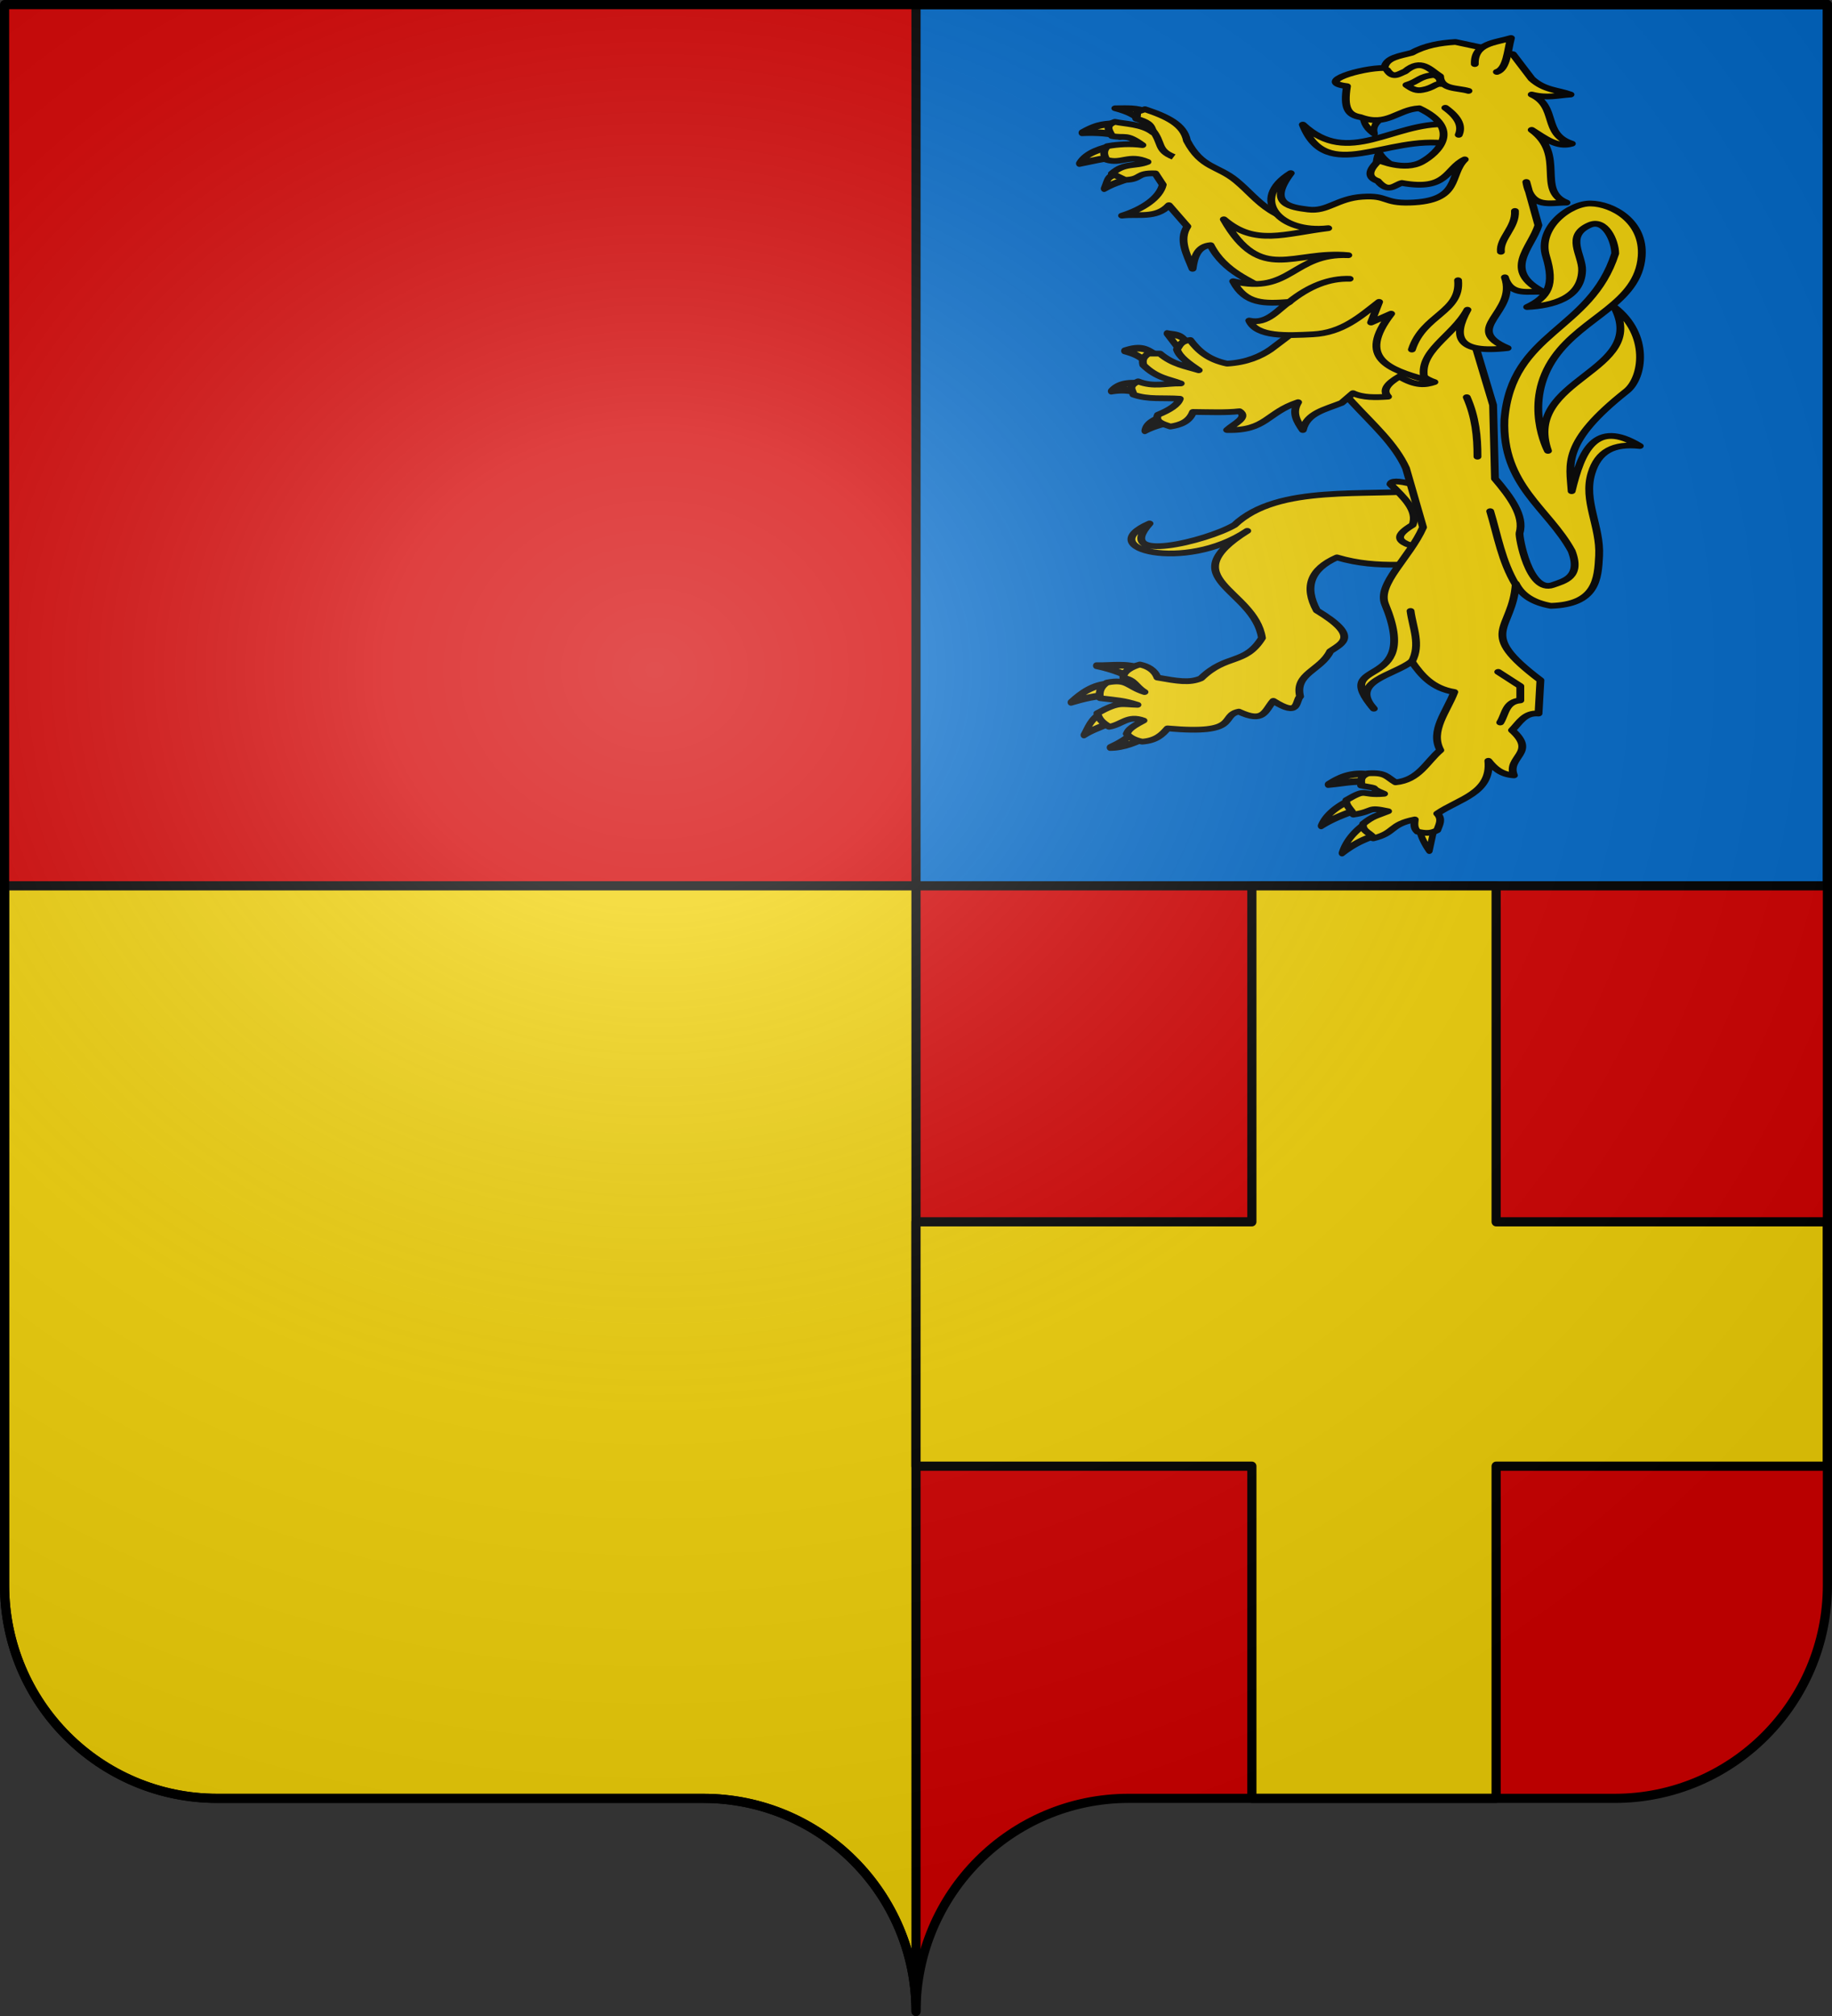
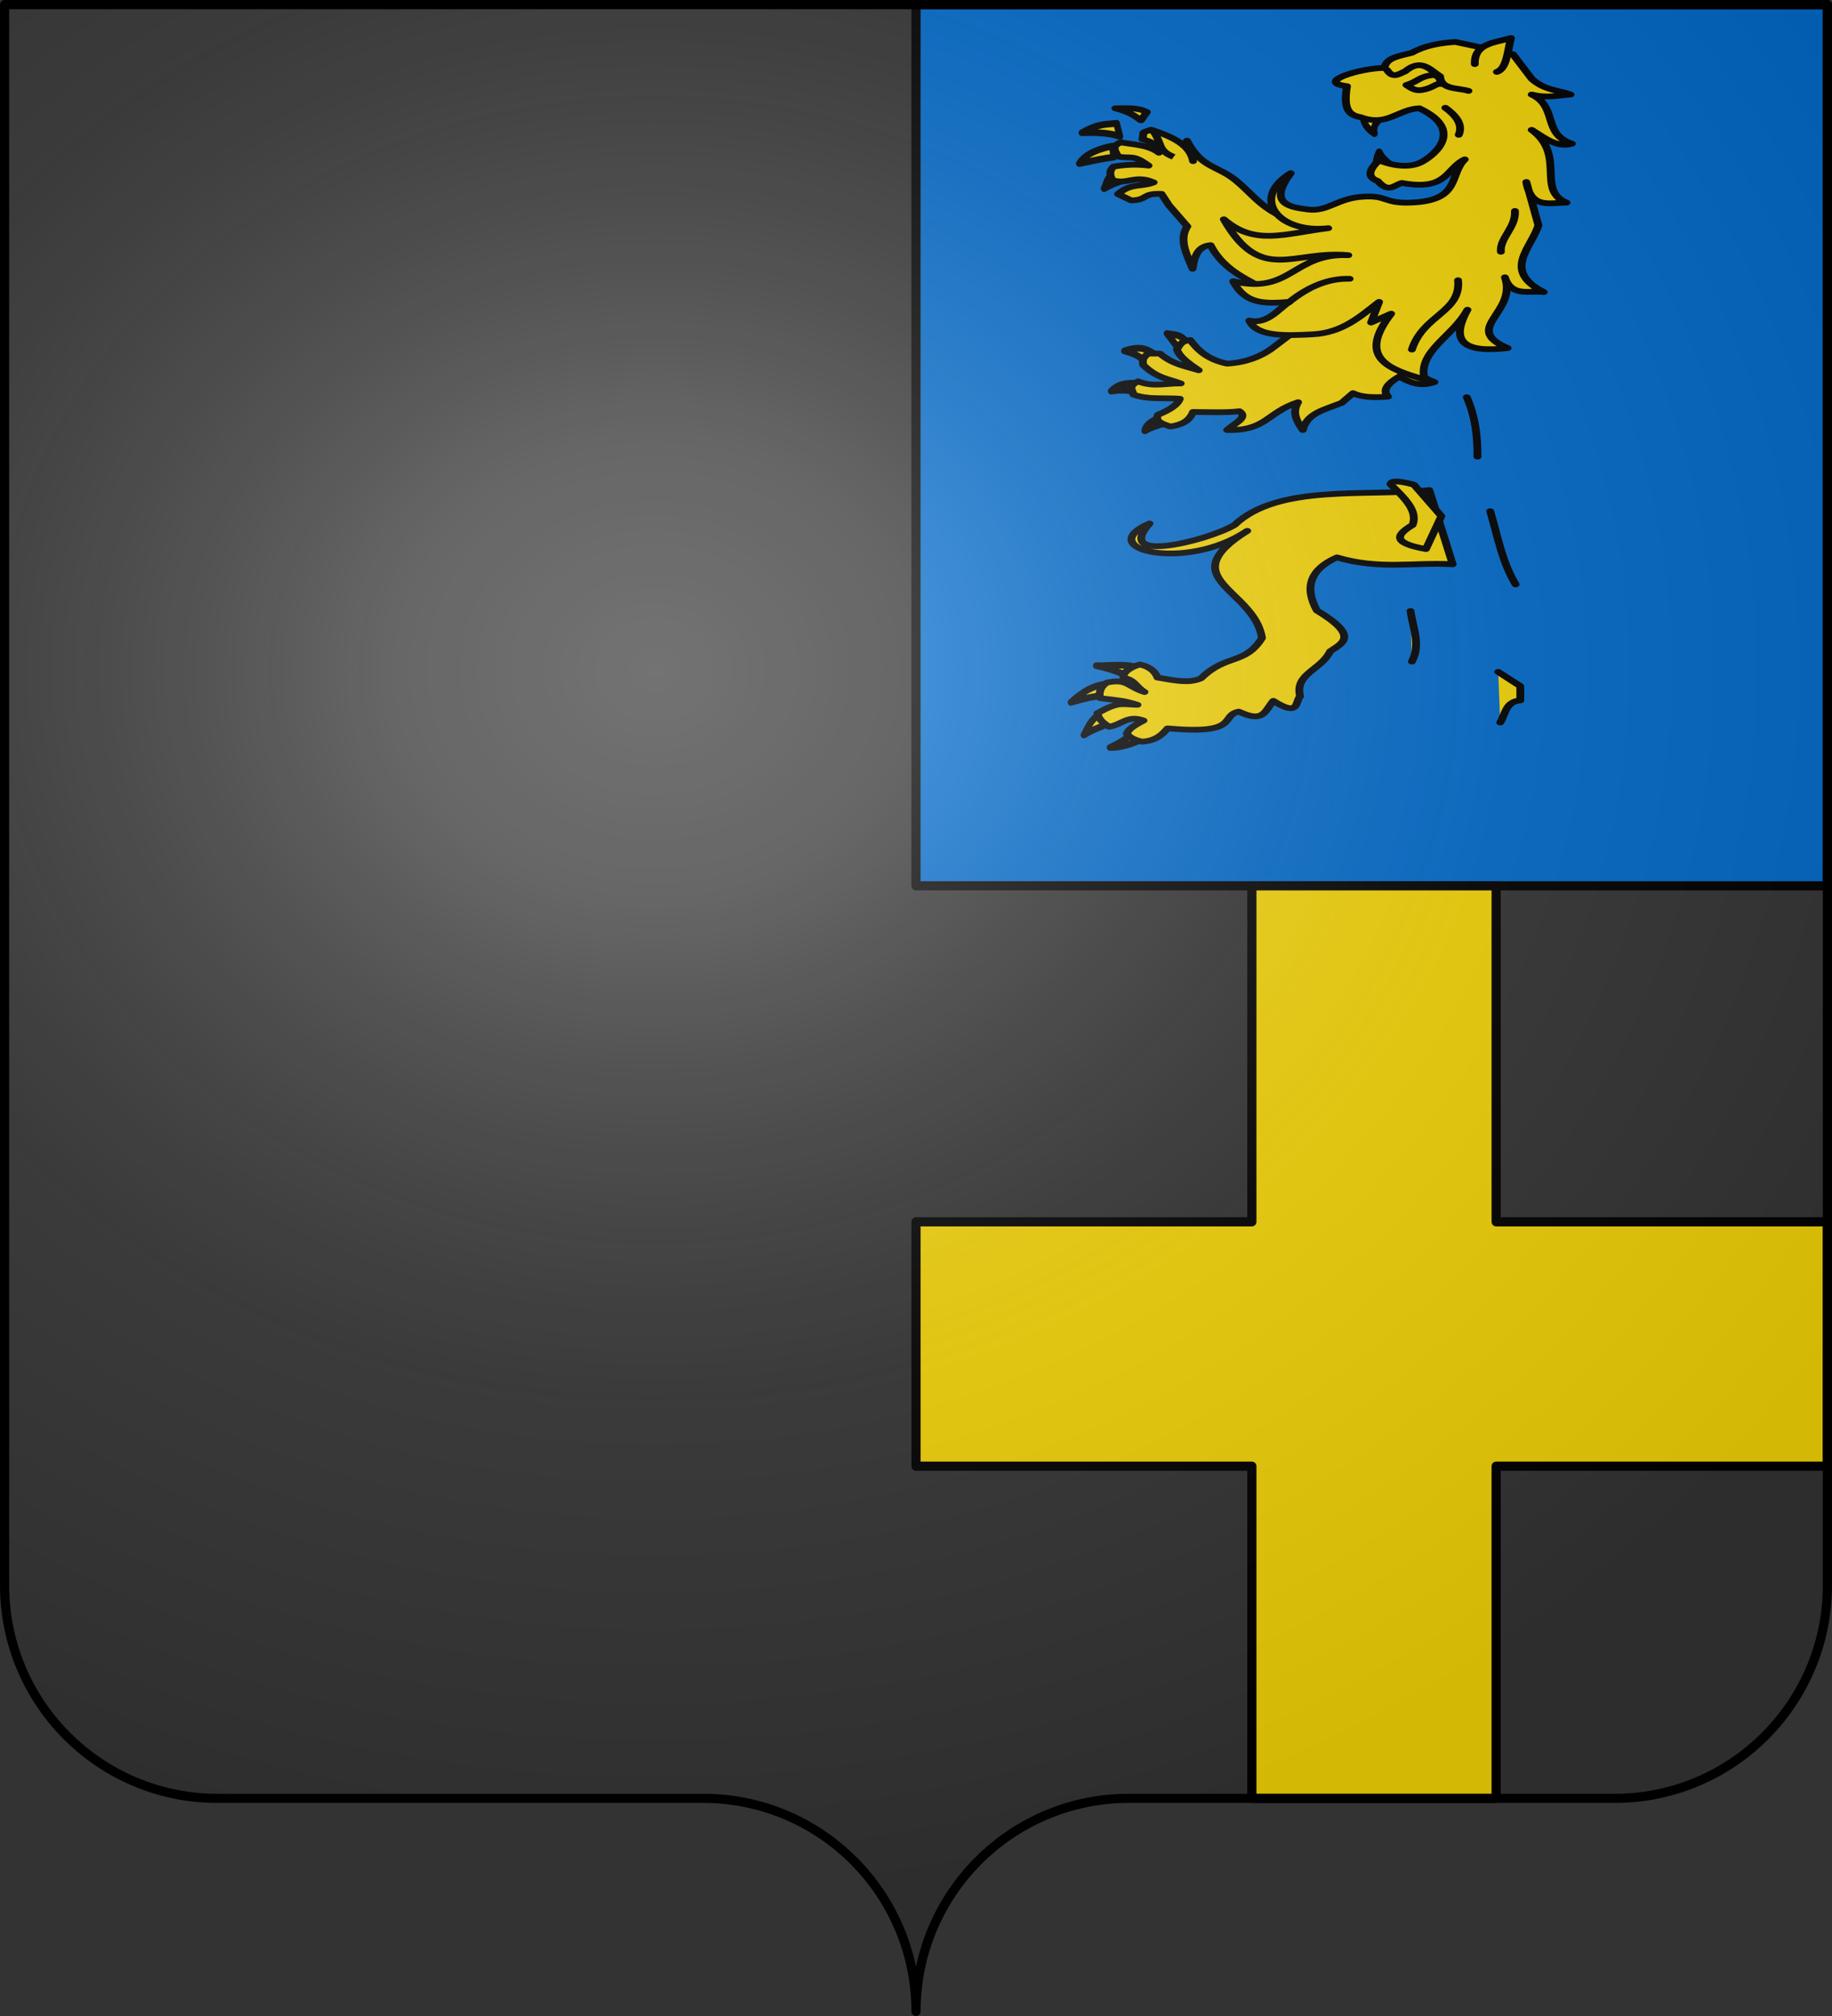
<svg xmlns="http://www.w3.org/2000/svg" xmlns:xlink="http://www.w3.org/1999/xlink" width="600" height="660" version="1.0">
  <rect width="100%" height="100%" fill="#333333" stroke="none" />
  <defs>
    <radialGradient xlink:href="#a" id="b" cx="285.186" cy="200.448" r="300" fx="285.186" fy="200.448" gradientTransform="matrix(1.551 0 0 1.35 -227.894 -51.264)" gradientUnits="userSpaceOnUse" />
    <linearGradient id="a">
      <stop offset="0" style="stop-color:#fff;stop-opacity:.314" />
      <stop offset=".19" style="stop-color:#fff;stop-opacity:.251" />
      <stop offset=".6" style="stop-color:#6b6b6b;stop-opacity:.125" />
      <stop offset="1" style="stop-color:#000;stop-opacity:.125" />
    </linearGradient>
  </defs>
  <g style="opacity:1;display:inline">
-     <path d="M300 658.5c0-38.504 31.203-69.754 69.65-69.754h159.2c38.447 0 69.65-31.25 69.65-69.753V1.5H1.5v517.493c0 38.504 31.203 69.753 69.65 69.753h159.2c38.447 0 69.65 31.25 69.65 69.754" style="fill:#d40000;fill-opacity:1;fill-rule:nonzero;stroke:none;stroke-width:5;stroke-linecap:round;stroke-linejoin:round;stroke-miterlimit:4;stroke-dashoffset:0;stroke-opacity:1" />
-     <path d="M1.5 290v229c0 38.504 31.21 69.75 69.656 69.75h159.188c38.447 0 69.656 31.246 69.656 69.75V290z" style="opacity:1;fill:#f2d207;fill-opacity:1;fill-rule:evenodd;stroke:#000;stroke-width:3;stroke-linecap:round;stroke-linejoin:round;stroke-miterlimit:4;stroke-dasharray:none;stroke-dashoffset:0;stroke-opacity:1" />
    <path d="M300 1.5V290h298.5V1.5z" style="opacity:1;fill:#0169c9;fill-opacity:1;fill-rule:evenodd;stroke:#000;stroke-width:3;stroke-linecap:round;stroke-linejoin:round;stroke-miterlimit:4;stroke-dasharray:none;stroke-dashoffset:0;stroke-opacity:1" />
  </g>
  <g style="display:inline">
    <path d="M410 290v110H300v80h110v108.75h80V480h108.5v-80H490V290z" style="opacity:1;fill:#f2d207;fill-opacity:1;fill-rule:evenodd;stroke:#000;stroke-width:3;stroke-linecap:round;stroke-linejoin:round;stroke-miterlimit:4;stroke-dasharray:none;stroke-dashoffset:0;stroke-opacity:1" />
    <g style="opacity:1;fill:#f2d207;stroke:#000;stroke-width:1.48;stroke-miterlimit:4;stroke-dasharray:none;stroke-opacity:1;display:inline">
      <path d="m453.875 37.156-7.469.657c.025 2.43 1.388 4.365 3.75 5.937-.902-3.142 1.894-4.652 3.719-6.594m-2.187 12.563c-1.192 2.482-.884 3.858-1.313 5.781h7c-1.97-1.852-4.453-3.119-5.687-5.781" style="fill:#f2d207;fill-rule:evenodd;stroke:#000;stroke-width:2.2;stroke-linecap:round;stroke-linejoin:round;stroke-miterlimit:4;stroke-dasharray:none;stroke-opacity:1" />
-       <path d="M228.929 154.148c-10.143-.575-18.494 11.026-27.143.09 4.482 15.461 15.859 2.525 27.41 4.91z" style="fill:#f2d207;fill-rule:evenodd;stroke:#000;stroke-width:1.48;stroke-linecap:round;stroke-linejoin:round;stroke-miterlimit:4;stroke-dasharray:none;stroke-opacity:1" transform="matrix(1.736 0 0 1.274 76.391 -155.704)" />
      <path d="M366.469 217.781c-2.415-.007-4.876.207-7.406.156 5.33 1.096 9.492 2.868 13.375 4.813l1.218-3.875c-2.388-.886-4.773-1.087-7.187-1.094m-3.281 6.125c-5.408.215-9.369 3.244-12.438 6.031 4.506-1.34 8.433-2.249 12.656-2.343 2.93-1.182-.366-3.336-.219-3.688m-2.594 9.688c-3.53 1.847-4.413 5.039-5.594 7.031 3.002-1.925 5.393-2.458 8.438-4.031zm10.625 5.875c-1.652 2.215-5.14 4.092-7.656 5.25 4.771-.008 9.01-1.99 12.062-3.469z" style="fill:#f2d207;fill-rule:evenodd;stroke:#000;stroke-width:2.2;stroke-linecap:round;stroke-linejoin:round;stroke-miterlimit:4;stroke-dasharray:none;stroke-opacity:1" />
      <path d="M225.643 248.154c-11.824 1.768-28.5-1.687-36.744 8.966-5.261 4.187-22.9 10.014-16.037-.38-10.89 6.5 6.747 12.557 18.436 1.895-14.499 12.333 1.365 14.906 2.778 27.526-3.236 7.019-6.637 3.955-11.49 10.355-2.187 1.308-4.518.698-8.22-.182-.557-1.988-1.888-2.938-3.326-3.357-1.511.554-3.274 1.849-3.102 3.412 2.253.628 2.176 2.13 3.977 3.662-3.252-1.425-3.217-3.488-7.09-2.432-1.54 1.319-1.48 3.183-1.254 4.019 3.258.53 4.37.556 7.019 1.696-3.045-.076-3.414-.963-7.563 2.15.304 1.705.996 2.395 2.21 3.494 2.464-.552 3.495-3.104 6.489-1.603-2.902 2.06-2.843 2.642-3.157 3.409.52.898 1.433 1.598 2.904 2.02 2.676-.275 3.773-1.813 4.799-3.409 13.89 1.684 9.773-3.32 13.436-4.311 4.747 3.013 4.88-.172 6.514-2.76 4.981 4.277 4.099.11 5.05-1.137-1.058-5.952 3.896-6.676 5.683-11.616 2.286-2.125 5.596-3.802-2.525-10.48-2.405-6.046-1.216-10.622 3.788-13.638 8.039 3.241 14.563 1.179 21.844 1.768z" style="fill:#f2d207;fill-rule:evenodd;stroke:#000;stroke-width:1.48;stroke-linecap:round;stroke-linejoin:round;stroke-miterlimit:4;stroke-dasharray:none;stroke-opacity:1" transform="matrix(1.736 0 0 1.274 76.391 -155.704)" />
      <path d="M218.32 246.64c2.494 3.392 5.258 6.76 4.166 10.48-2.783 2.312-4.327 4.539 2.525 6.187l2.905-8.46-5.177-8.081c-3.133-1.149-4.312-.995-4.42-.127" style="fill:#f2d207;fill-rule:evenodd;stroke:#000;stroke-width:1.48;stroke-linecap:round;stroke-linejoin:round;stroke-miterlimit:4;stroke-dasharray:none;stroke-opacity:1" transform="matrix(1.736 0 0 1.274 76.391 -155.704)" />
-       <path d="M445.688 253.375c-4.141-.016-7.268 1.248-10.72 3.469 5.926-.575 8.34-1.266 12.344-.875l.22-2.5a23 23 0 0 0-1.844-.094m-4.125 8.875c-3.464 1.696-7.431 4.525-8.875 8.125 3.556-2.27 7.164-3.613 10.437-4.844zm5.093 7.781c-3.412 2.468-6.02 5.71-7.125 9.25 3.606-2.82 6.736-4.355 10.625-5.719zm23 1.375-4.719.219c.264 1.983 1.755 4.86 3.188 6.844z" style="fill:#f2d207;fill-rule:evenodd;stroke:#000;stroke-width:2.2;stroke-linecap:round;stroke-linejoin:round;stroke-miterlimit:4;stroke-dasharray:none;stroke-opacity:1" />
-       <path d="M201.607 202.72c3.291 20.27 15.46 27.296 19.643 39.82l3.214 15.18c-2.613 7.992-8.753 14.575-7.143 19.82 7.03 22.904-10.66 13.086-2.142 26.786-4.66-7.044 3.74-8.52 7.142-12.142 1.834 3.584 3.883 6.923 8.036 7.857-1.377 4.985-4.618 9.97-2.635 14.956-2.62 3.009-4.012 7.656-8.436 8.258-1.706-1.373-1.83-2.577-5.172-2.313-1.826.91-1.183 2.218-1.332 3.129 4.293 1.035.88.234 4.332 2.124-4.567.55-2.984-1.653-7.109 1.62-.3 1.388 1.158 2.673 1.33 3.732 4.152-.886 2.407-2.072 6.53-.866-2.292 1.254-2.834 1.207-4.678 3.207-.478 1.952 1.817 2.587 1.878 3.769 4.235-1.403 2.997-3.549 7.835-4.864-.093 1.113-.205 2.23.528 3.136 1.26.387 2.447.588 3.707-.366.378-1.424 1.046-2.848.008-4.272 3.983-3.755 10.276-5.2 9.643-13.572 1.101 1.883 2.39 3.53 4.821 3.75-1.437-4.818 4.466-5.767-.357-11.607 1.392-1.91 2.349-4.58 5-4.286l.357-8.571c-12.236-12.583-5.246-12.46-4.643-24.821 1.145 3.138 3.443 4.932 6.607 5.714 8.627-.326 8.884-6.988 9.108-12.857.287-7.563-3.02-14.125-1.429-21.25 1.25-5.6 4.148-7.688 9.107-6.965-8.449-7.021-11.048 1.385-12.857 11.608-.323-6.982-1.92-12.495 10.357-25.715 3.126-3.365 4.418-14.509-2.321-21.607 6.582 16.747-17.37 18.234-12.5 36.964 0 0-4.858-12.339 1.25-24.107 5.393-10.39 15.773-13.76 16.428-25.893.486-8.986-5.503-13.494-9.643-13.571-3.927-.076-10.06 6.197-8.392 13.571 1.667 7.372.402 10.48-3.572 13.036 4.8-.35 10.192-2.233 10.366-9.403.095-3.911-3.251-8.879 1.42-11.668 2.907-1.737 4.802 4.015 4.821 7.321-4.69 20.066-19.54 19.923-20.893 42.679-.479 16.949 8.285 22.805 12.679 33.75 1.91 6.732-1.423 7.719-3.571 8.75-4.5 2.159-6.435-12.528-6.25-13.393.935-4.388-1.733-9.286-4.643-13.929l-.357-18.928-4.286-19.465 1.071-20.892z" style="fill:#f2d207;fill-rule:evenodd;stroke:#000;stroke-width:1.48;stroke-linecap:round;stroke-linejoin:round;stroke-miterlimit:4;stroke-dasharray:none;stroke-opacity:1" transform="matrix(1.736 0 0 1.274 76.391 -155.704)" />
      <path d="m382.219 109.188 4.031 5.25 2.313-2.407c-1.81-2.756-4.152-2.331-6.344-2.844m-10 4.843c-1.085.066-2.363.325-3.938.844 4.698 1.289 5.981 2.591 7.75 4.563l3.094-2.97c-2.183-1.13-3.65-2.634-6.906-2.437m-1.188 11.438c-2.688-.022-5.335.615-7.094 2.594 2.584-.447 5.167-.512 7.75.25l2-2.625a18.5 18.5 0 0 0-2.656-.22m9.031 11.125c-2.394 1.073-4.752 2.177-5.125 4.437 2.813-1.505 5.933-2.369 9.157-2.969z" style="fill:#f2d207;fill-rule:evenodd;stroke:#000;stroke-width:2.2;stroke-linecap:round;stroke-linejoin:round;stroke-miterlimit:4;stroke-dasharray:none;stroke-opacity:1" />
      <path d="M180.536 209.594c-1.86.29-1.988 1.447-2.5 2.411.437 1.941 2.277 3.648 4.107 5.357-2.44-1.024-4.881-1.474-7.322-4.286h-2.142c-1.223.983-1.166 1.965-.983 2.947 2.532 3.38 4.74 3.535 7.054 4.732-2.666-.088-5.159 1.03-8.036-.536-2.109 1.312-.961 2.299-.893 3.393 2.715 1.366 5.824.764 8.75 1.072-.348 1.496-1.856 2.848-4.107 4.107-.674 1.816.926 2.369 2.322 3.035 1.904-.394 3.562-1.23 4.285-3.75 3.012.036 6.183.23 8.75-.178 1.781 1.607-1.065 3.214-2.321 4.821 7.419.245 7.407-4.447 13.393-7.143-1.221 2.685-.22 4.925.893 7.143.742-4.377 4.244-5.279 7.321-6.964l2.143-2.5c1.904 1.192 4.234 1.107 6.607.893-1.16-1.726-.018-3.452 2.143-5.179 3.076 2.515 4.943 2.207 6.607 1.429-6.766-3.108-1.601-11.435-1.607-17.5l-10-10.714-19.286 19.821c-1.86 1.73-4.451 3.358-8.214 3.66-3.605-1.024-5.482-3.394-6.964-6.07" style="fill:#f2d207;fill-rule:evenodd;stroke:#000;stroke-width:1.48;stroke-linecap:round;stroke-linejoin:round;stroke-miterlimit:4;stroke-dasharray:none;stroke-opacity:1" transform="matrix(1.736 0 0 1.274 76.391 -155.704)" />
      <path d="M365.688 40.375c-3.49.428-5.872-.021-11.344 3.094 4.643-.235 9.529.068 12.437 1.218zm-1.375 7.469c-3.45.627-8.714 2.202-10.813 5.687 4.523-.94 8.104-1.731 11.281-2.093zm2.593 8.75c-4.59 1.127-3.984 2.058-5.281 5.156 4.446-2.577 7.123-2.53 9.031-4.156z" style="fill:#f2d207;fill-rule:evenodd;stroke:#000;stroke-width:2.2;stroke-linecap:round;stroke-linejoin:round;stroke-miterlimit:4;stroke-dasharray:none;stroke-opacity:1" />
      <path d="M172.353 151.008c-1.779-1.25-3.897-.945-5.945-.964 2.708.994 3.41 1.719 4.844 3.095z" style="fill:#f2d207;fill-rule:evenodd;stroke:#000;stroke-width:1.48;stroke-linecap:round;stroke-linejoin:round;stroke-miterlimit:4;stroke-dasharray:none;stroke-opacity:1" transform="matrix(1.736 0 0 1.274 76.391 -155.704)" />
-       <path d="M179.923 158.36c2.803 7.184 5.768 6.342 9.277 10.273 4.578 5.13 6.385 11.267 18.836 11.854l-4.107 23.482-9.643-7.5c-1.937-2.04-7.261-4.218-9.911-11.25-2.435.285-3.076 2.963-3.393 6.072-1.072-3.693-2.641-7.428-.982-10.893l-3.482-5.447c-2.385 3.512-5.812 2.165-8.84 2.679 3.924-1.684 7.084-4.598 7.68-7.946l-1.4-2.91c-3.77-.183-2.439 1.533-5.701 1.68l-2.5-1.627c2.424-2.92 4.415-1.742 6.721-3.006-3.53-2.073-4.901.665-7.746-.566-.628-1.46-.564-2.48.179-3.482 2.005-.49 4.374-.686 6.607-.268-3.087-3.018-3.138-1.684-5.714-2.321-.791-1.744-1.2-2.818.535-3.661 1.697.536 5.132.546 7.143 2.678-.214-1.988-1.098-2.68-3.125-3.482.47-2.168-.481-1.416 1.647-2.435 4.165 1.884 7.342 3.935 7.92 8.076" style="fill:#f2d207;fill-rule:evenodd;stroke:#000;stroke-width:1.48;stroke-linecap:round;stroke-linejoin:round;stroke-miterlimit:4;stroke-dasharray:none;stroke-opacity:1" transform="matrix(1.736 0 0 1.274 76.391 -155.704)" />
+       <path d="M179.923 158.36c2.803 7.184 5.768 6.342 9.277 10.273 4.578 5.13 6.385 11.267 18.836 11.854l-4.107 23.482-9.643-7.5c-1.937-2.04-7.261-4.218-9.911-11.25-2.435.285-3.076 2.963-3.393 6.072-1.072-3.693-2.641-7.428-.982-10.893l-3.482-5.447l-1.4-2.91c-3.77-.183-2.439 1.533-5.701 1.68l-2.5-1.627c2.424-2.92 4.415-1.742 6.721-3.006-3.53-2.073-4.901.665-7.746-.566-.628-1.46-.564-2.48.179-3.482 2.005-.49 4.374-.686 6.607-.268-3.087-3.018-3.138-1.684-5.714-2.321-.791-1.744-1.2-2.818.535-3.661 1.697.536 5.132.546 7.143 2.678-.214-1.988-1.098-2.68-3.125-3.482.47-2.168-.481-1.416 1.647-2.435 4.165 1.884 7.342 3.935 7.92 8.076" style="fill:#f2d207;fill-rule:evenodd;stroke:#000;stroke-width:1.48;stroke-linecap:round;stroke-linejoin:round;stroke-miterlimit:4;stroke-dasharray:none;stroke-opacity:1" transform="matrix(1.736 0 0 1.274 76.391 -155.704)" />
      <path d="m216.173 199.793-1.516 5.304 3.788-2.273c-6.553 11.484-.315 14.334 6.314 16.92-1.388-7.252 5.287-10.96 8.081-17.93-2.782 6.869-2.045 11.36 7.576 9.849-8.78-5.084 1.868-9.054-.505-18.183 1.171 5.074 4.605 3.357 7.324 3.788-7.984-5.47-2.293-11.394-1.01-17.173l-2.273-11.111c.85 7.035 4.493 5.286 7.576 5.303-5.772-3.197-.005-12.205-6.566-18.688 2.436 2.072 4.818 4.689 7.576 3.536-5.643-2.509-2.568-9.462-7.576-12.627 2.955 1.027 4.984.203 7.324 0-2.442-1.227-4.883-1.023-7.324-4.04l-3.536-6.314-10.859-3.157c-2.871.248-5.67.86-8.207 2.778-2.199.832-4.891 1.17-5.177 3.914-4.372-.072-13.293 3.648-7.071 4.672-.665 5.598.161 7.405 2.525 7.955 5.08 2.546 7.02-1.99 11.112-2.273 8.19 5.271 3.533 11.489.505 13.764-3.291 2.472-8.081-.38-8.081-.38q-3.157 3.915-.253 5.304c2.022 3.21 3.144 1.016 4.546.505 8.662 2.132 8.283-3.714 11.87-6.06-3.047 3.973-.602 10.705-10.355 11.111-5.037.212-4.167-1.957-8.965-1.515s-6.583 3.922-10.228 3.283c-3.258-.572-7.766-1.326-3.283-9.344-7.812 6.66-2.113 15.571 7.071 14.142-8.271 1.39-13.804 4.593-19.698-2.273 7.014 16.756 13.056 7.829 23.486 9.218-10.473-.575-10.814 10.214-21.718 6.692 2.297 5.936 5.868 5.797 10.607 5.303-1.986 1.628-4.072 5.904-7.577 4.799 1.4 4.264 7.088 3.878 11.996 3.535 5.584-.39 8.98-4.622 12.5-8.334" style="fill:#f2d207;fill-rule:evenodd;stroke:#000;stroke-width:1.48;stroke-linecap:round;stroke-linejoin:round;stroke-miterlimit:4;stroke-dasharray:none;stroke-opacity:1" transform="matrix(1.736 0 0 1.274 76.391 -155.704)" />
      <path d="M199.126 199.92c3.83-4.213 7.66-6.226 11.49-6.061M231.072 194.238c.58 8.256-6.567 8.796-8.712 17.804M241.805 176.434c.204 4.25-2.917 6.987-2.651 10.48M228.673 149.917c2.721 2.69 3.162 4.926 2.526 6.945M234.23 138.68c-.141-5.369 3.78-5.458 6.818-6.693-.655 3.362-.756 7.832-2.652 8.713M217.679 140.22c1.13 2.339 2.261.938 3.392.356 3.053-3.494 4.68-.433 6.608 1.25.14 3.445 3.267 2.905 5.357 3.75" style="fill:#f2d207;fill-rule:evenodd;stroke:#000;stroke-width:1.48;stroke-linecap:round;stroke-linejoin:round;stroke-miterlimit:4;stroke-dasharray:none;stroke-opacity:1" transform="matrix(1.736 0 0 1.274 76.391 -155.704)" />
      <path d="M221.34 144.059c1.16 1.112 1.874 1.563 3.035 1.25 1.883-.435 2.546-1.711 3.393-1.518 0-.94-.08-1.849-1.25-2.322-2.851.393-2.823 1.612-5.179 2.59" style="fill:#f2d207;fill-opacity:1;fill-rule:evenodd;stroke:#000;stroke-width:1.48;stroke-linecap:round;stroke-linejoin:round;stroke-miterlimit:4;stroke-dasharray:none;stroke-opacity:1" transform="matrix(1.736 0 0 1.274 76.391 -155.704)" />
      <path d="M237.133 253.584c1.406 6.32 2.166 12.801 4.799 18.814M222.36 292.222c1.721-4.335.174-8.67-.253-13.005M238.649 294.874l4.166 3.662v3.662c-2.83.325-2.785 3.528-3.788 5.682M232.714 224.29c1.66 5.092 2.032 10.185 2.02 15.278" style="fill:#f2d207;fill-rule:evenodd;stroke:#000;stroke-width:1.48;stroke-linecap:round;stroke-linejoin:round;stroke-miterlimit:4;stroke-dasharray:none;stroke-opacity:1" transform="matrix(1.736 0 0 1.274 76.391 -155.704)" />
      <path d="M173.27 155.436c2.168 3.524.853 5.292 4.138 7.108" style="fill:#f2d207;fill-rule:evenodd;stroke:#000;stroke-width:1.48;stroke-linecap:butt;stroke-linejoin:miter;stroke-miterlimit:4;stroke-dasharray:none;stroke-opacity:1" transform="matrix(1.736 0 0 1.274 76.391 -155.704)" />
    </g>
  </g>
  <g style="display:inline">
    <path d="M1.5 1.5V518.99c0 38.505 31.203 69.755 69.65 69.755h159.2c38.447 0 69.65 31.25 69.65 69.754 0-38.504 31.203-69.754 69.65-69.754h159.2c38.447 0 69.65-31.25 69.65-69.755V1.5z" style="fill:url(#b);fill-opacity:1;fill-rule:evenodd;stroke:none;stroke-width:3;stroke-linecap:butt;stroke-linejoin:miter;stroke-miterlimit:4;stroke-dasharray:none;stroke-opacity:1" />
  </g>
  <path d="M300 658.5c0-38.504 31.203-69.754 69.65-69.754h159.2c38.447 0 69.65-31.25 69.65-69.753V1.5H1.5v517.493c0 38.504 31.203 69.753 69.65 69.753h159.2c38.447 0 69.65 31.25 69.65 69.754" style="fill:none;fill-opacity:1;fill-rule:nonzero;stroke:#000;stroke-width:3;stroke-linecap:round;stroke-linejoin:round;stroke-miterlimit:4;stroke-dasharray:none;stroke-dashoffset:0;stroke-opacity:1" />
</svg>